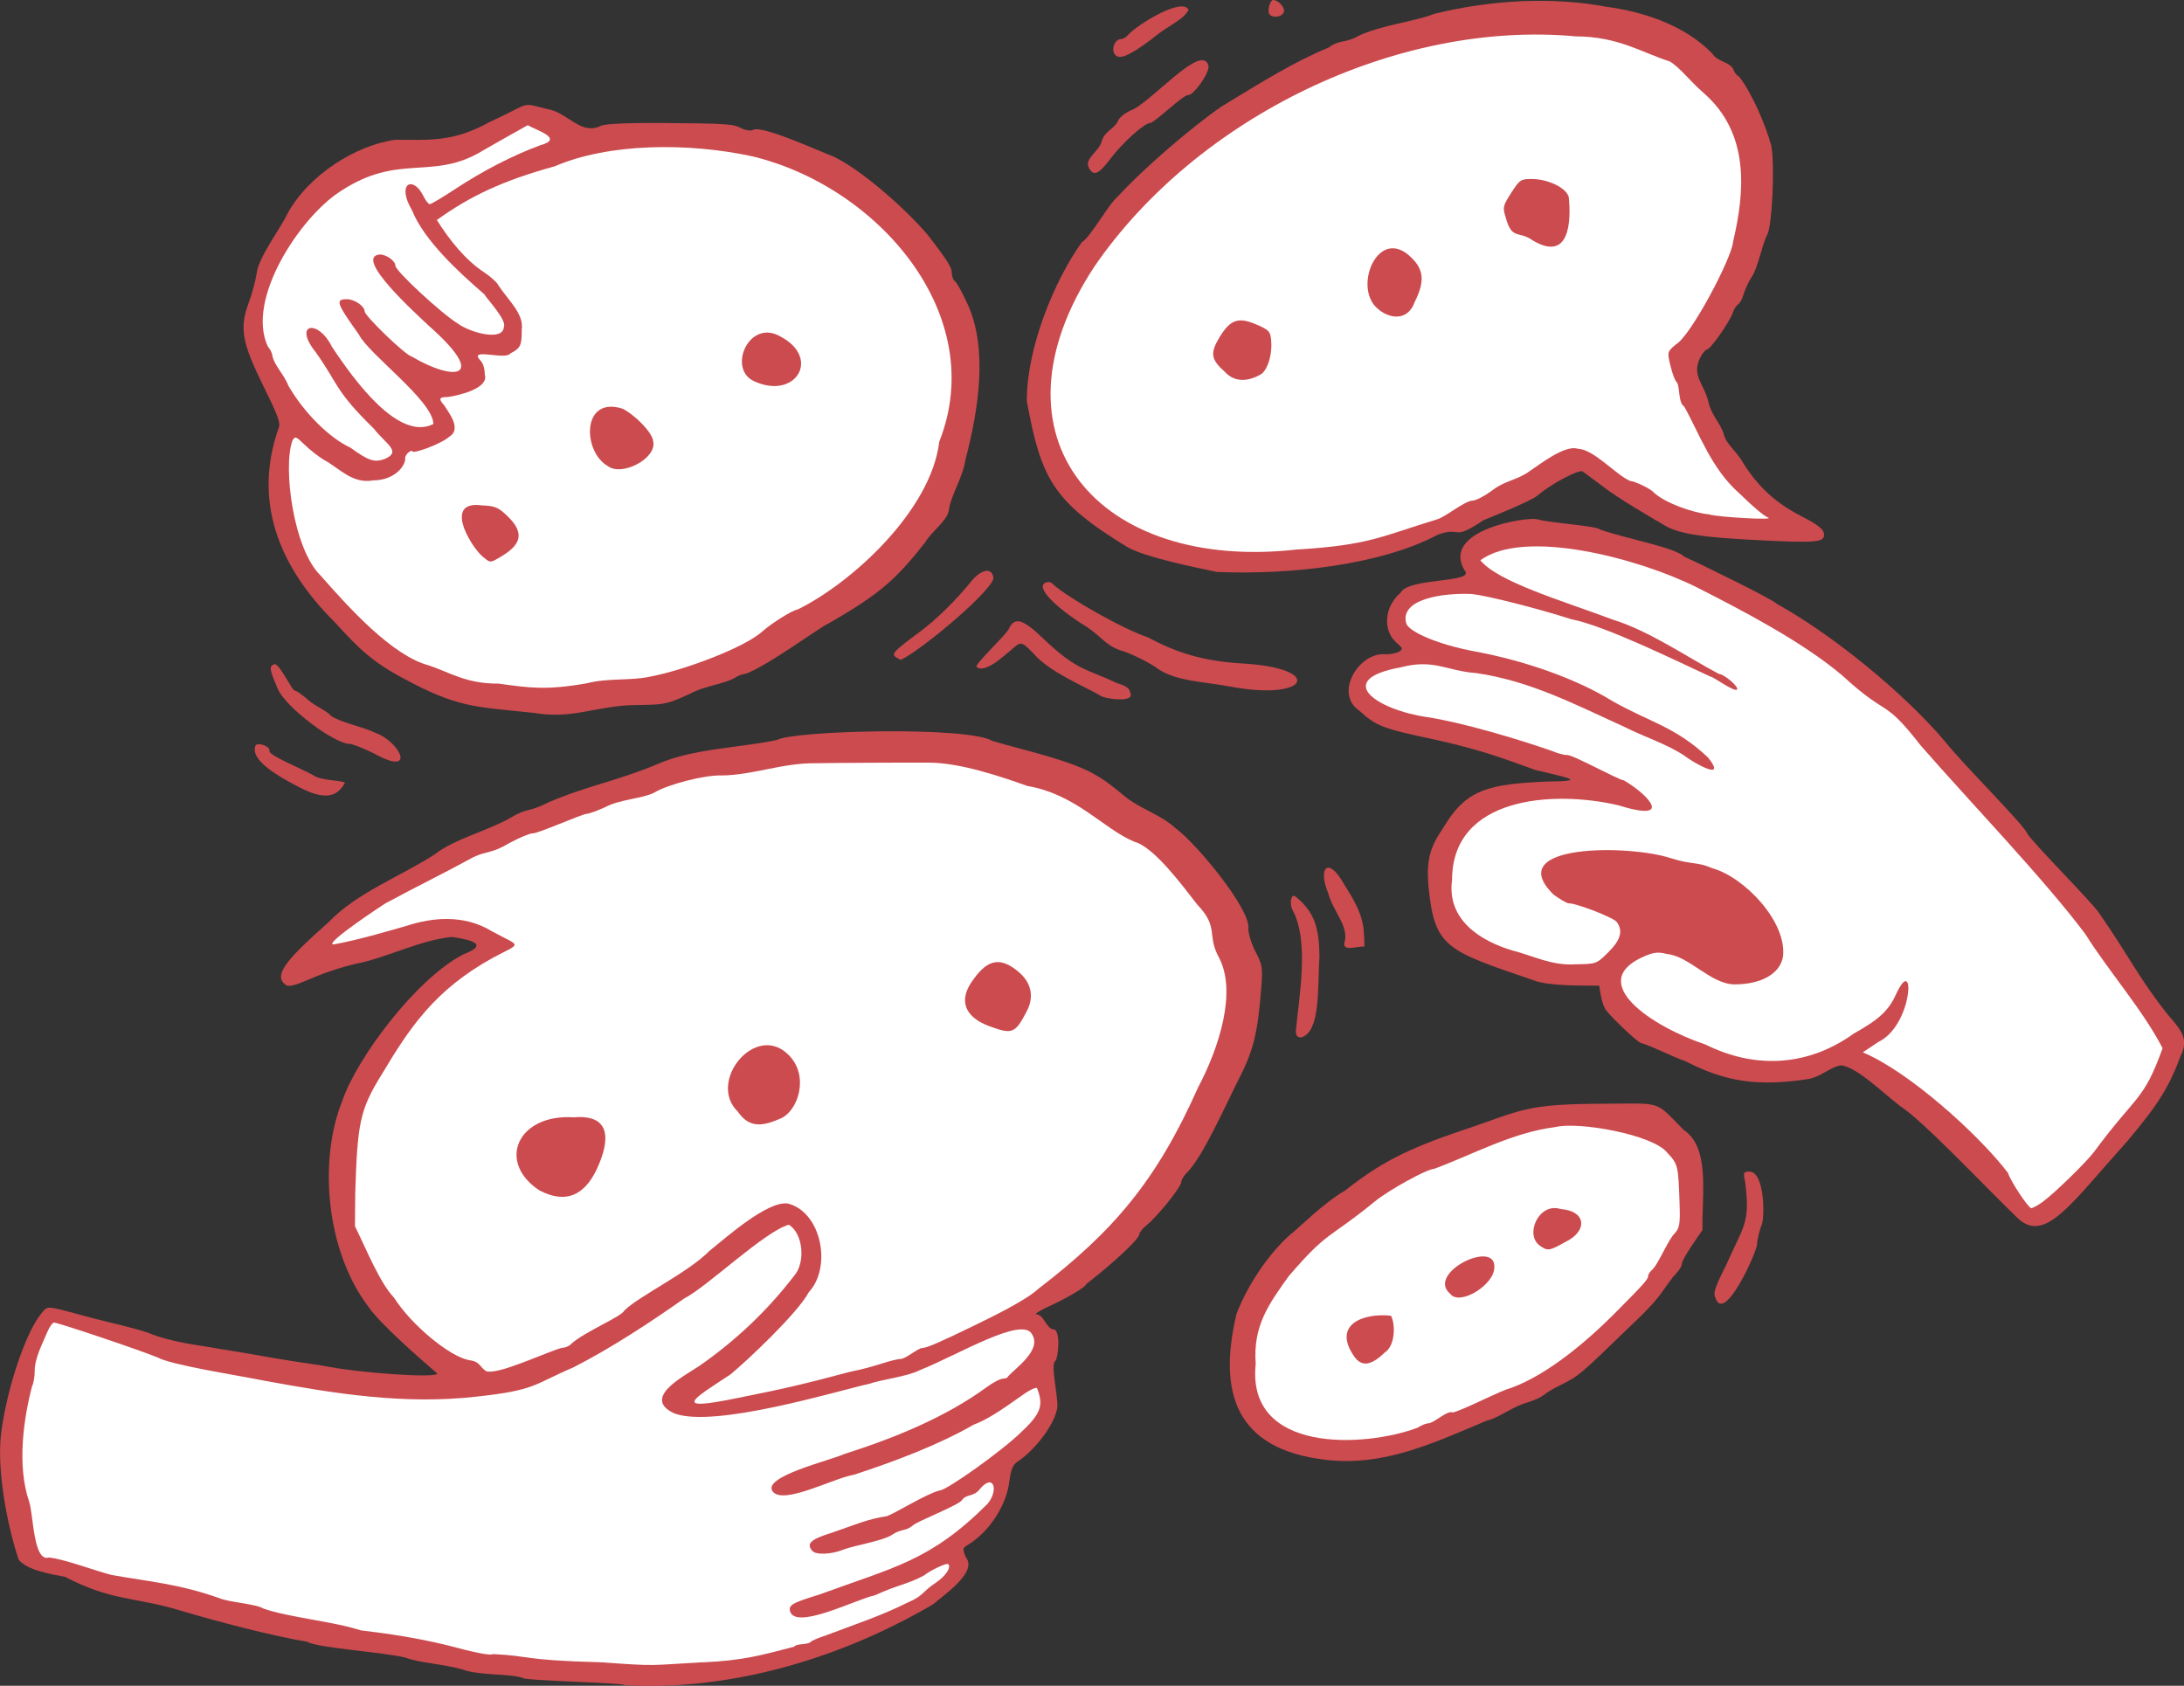
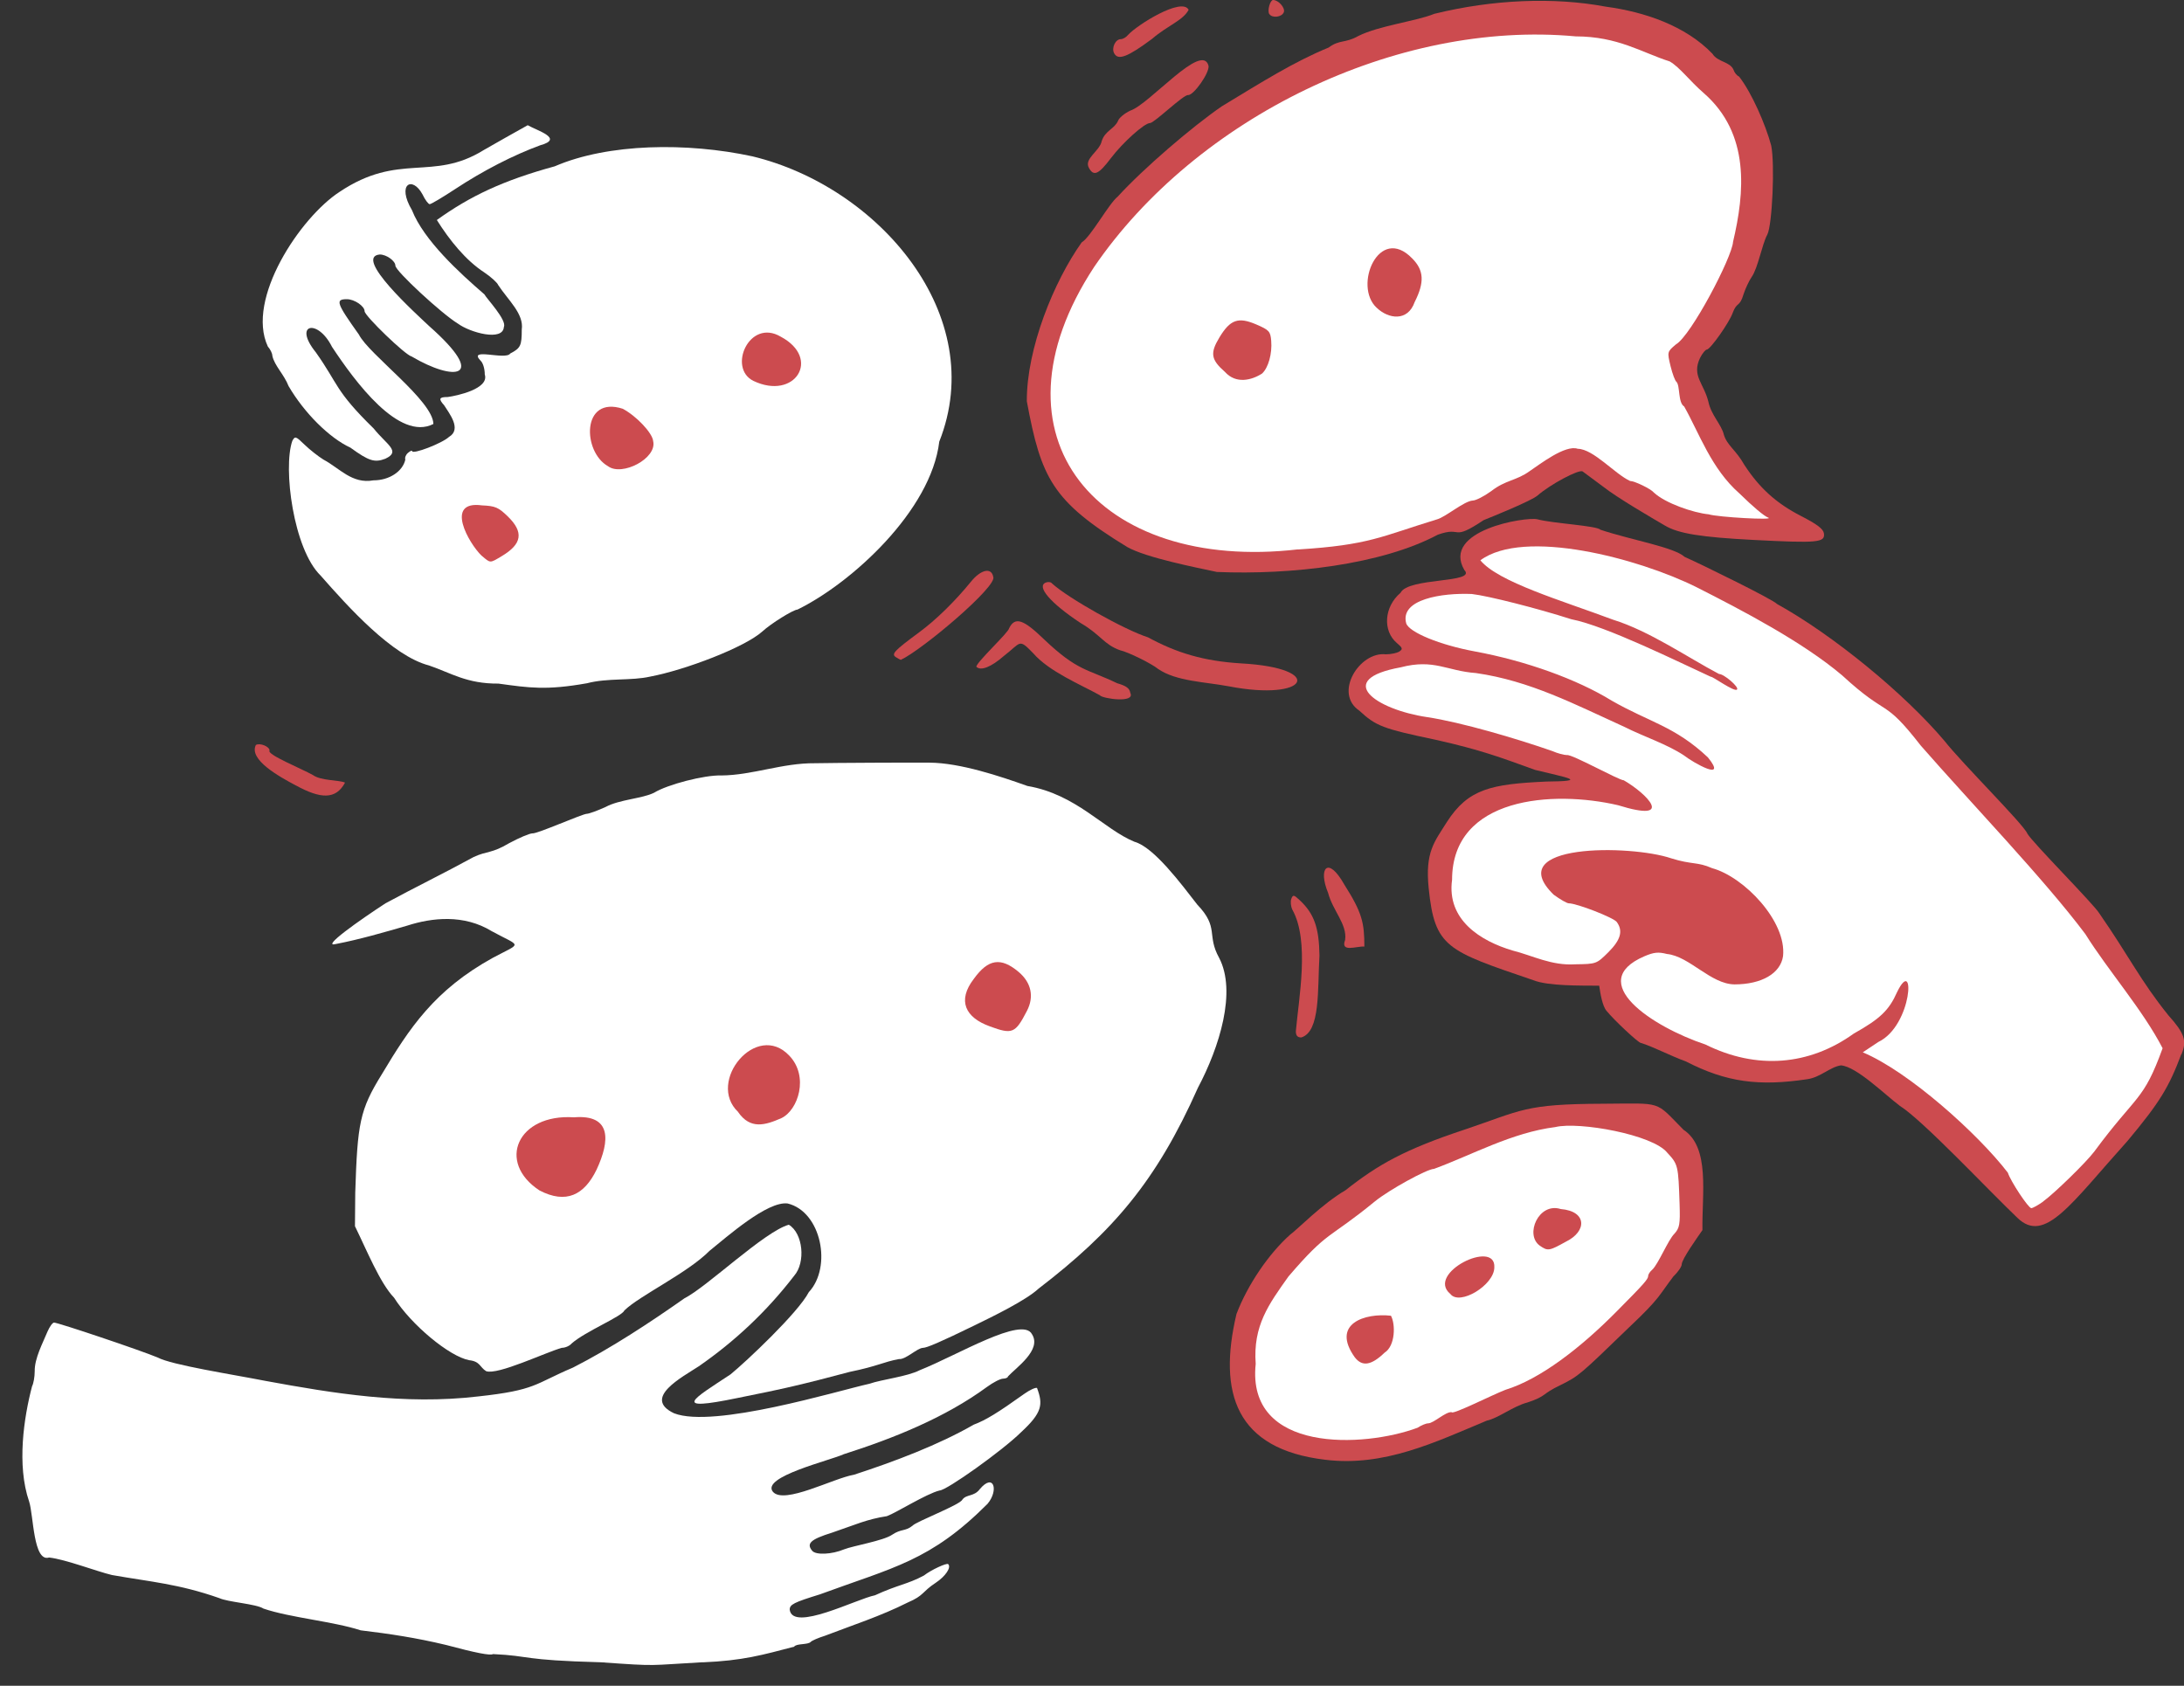
<svg xmlns="http://www.w3.org/2000/svg" id="Calque_2" data-name="Calque 2" viewBox="0 0 455.25 351.41">
  <rect x="0" y="0" width="455.25" height="351.41" fill="#333333" stroke="none" />
  <defs>
    <style>      .cls-1 {        fill: #cc4b4f;      }      .cls-1, .cls-2 {        stroke-width: 0px;      }      .cls-2 {        fill: #fff;      }    </style>
  </defs>
  <g id="Calque_1-2" data-name="Calque 1">
    <path class="cls-1" d="M454.68,219.78c-2.59,6.87-4.45,9.97-11.15,17.99-11.92,13.26-17.32,21.62-23.02,16.08h0c-6.1-5.81-19.68-20.3-24.48-23.32-3.23-2.44-9.01-8.17-12.28-8.45-2.23.3-4.31,2.51-7.01,2.88-10.11,1.52-16.88.64-25.3-3.69-3.36-1.22-6.94-3.14-9.39-3.86-.52,0-5.62-4.77-7.18-6.71-.87-1-1.3-3.71-1.52-5.23-3.97-.03-10.64.08-13.69-1.13-18.09-6.17-20.59-6.8-21.86-19.22-.75-7.54,1.18-9.6,3.8-13.77,4.45-6.93,9.23-7.9,20.69-8.43,9.01-.09,4.47-.76-2.33-2.44-7.05-2.55-11.26-4.16-20.69-6.27-11.05-2.32-12.44-2.85-15.93-6.08-5.38-3.62.02-12.35,5.53-11.74,1.07,0,2.35-.27,2.83-.59.75-.5.67-.75-.5-1.74-3.04-2.55-2.69-7.58.73-10.48,1.6-3.28,16.02-1.96,13.3-4.78-4.78-8.27,12.77-11.11,15.21-10.56,3.3.89,12.38,1.32,13.19,2.19,6.43,2.14,15.31,3.62,17.53,5.65,4.08,1.83,18.47,8.91,19.24,9.81,11.73,6.49,26.62,18.72,34.95,28.58,3.7,4.71,16.42,17.31,17.24,19.28,1.01,1.83,13.89,14.74,15.03,16.67,6.15,8.86,8.55,14,14.38,21.23,3.37,3.75,3.89,5.3,2.72,8.13" />
    <path class="cls-1" d="M366.26,200.67c3.76-1.72,2.17-6.89-.45-8.56-.85-.45-2.54-1.73-3.74-2.84-2.28-2.11-5.7-3.4-15.01-5.67-4.18-.8-24.28-4.56-21.37.52,6.21,3.63,13.36,1.2,16.42,10.42l4.48.27c8.92-.07,12.8,10.41,19.68,5.86h0Z" />
-     <path class="cls-1" d="M130.16,351.26c-.11-.49-21.12-.9-21.22-1.5-2.69-.92-8.99-.46-12.52-1.74-3.97-1.17-8.83-1.33-11.92-2.49-4.38-1.11-18.61-2.04-20.38-3.28-7.82-1.32-18.73-4.22-26.62-6.55-9.31-2.84-14.03-1.85-24-7.02-2.73-.51-7.72-1.3-9.59-3.52-2.37-6.98-4.63-18.75-3.67-26.43,1.17-9.21,5.08-20.9,8.33-24.87,1.42-1.73.85-1.75,8.87.4,3.22.95,10.91,2.59,13.7,3.66,2.73,1.12,6.11,1.92,11.66,2.76,15.62,2.54,12.82,2.29,24.58,4.02,7.49,1.54,23.85,2.64,23.77,1.61-3.29-2.83-11.83-10.24-14.3-13.84-8.94-11.68-10.49-30.69-5.49-43,2.91-8.73,15.33-25.45,25.24-30.54,6.43-2.43-.31-3.26-2.37-3.63-6.57.68-12.89,3.99-19.09,5.41-2.57.47-6.95,1.84-9.75,3.04-4.2,1.81-5.24,2.07-5.97,1.46-2.26-1.88-.25-4.76,9.04-12.94,5.87-6.19,15.18-9.64,22.1-14.14,4.15-3.27,11.16-4.95,15.8-7.63,3.57-2.18,3.6-1.03,8-3.26,8.26-3.54,14.66-4.54,22.8-8.01,7.46-3.24,17.26-3.35,24.83-4.99,3.29-1.94,39.85-2.91,44.89.22,6.38,1.91,16.73,4.07,21.86,7.31,1.49.84,2.7,1.74,6,4.45,2.79,2.26,7.47,3.75,10.32,6.45,4.25,3.05,15.71,16.91,15.16,20.93,0,1.1.68,3.28,1.52,4.85,1.37,2.58,1.48,3.27,1.18,7.28-.76,9.95-1.66,13.45-5.18,20.17-2.93,5.93-6.96,14.87-9.99,18.18-.83.77-1.51,1.81-1.51,2.31,0,1.01-5.08,7.32-7.31,9.08-.79.62-1.43,1.45-1.43,1.85-.46,1.69-8.59,8.51-11.08,10.34,0,.56-3.73,2.79-7.87,4.7-1.92.89-3.03,1.62-2.46,1.63,1.42.02,2.04,2.9,3.41,3.12,1.67-.18,1.13,6.04.44,6.64-1.1.87,1.05,8.88.31,10.28-.71,3.23-4.61,8.34-8.14,10.65-.99.65-1.4,1.66-1.72,4.17-.63,5.08-4.31,10.63-8.79,13.28-.95.56-.97.82-.28,2.5,2.56,3.06-4.64,7.89-6.82,9.8-21.68,12.67-44.67,18.01-64.32,16.85h0Z" />
-     <path class="cls-2" d="M146.47,346.52c8.44-.35,12.53-1.56,19.06-3.26.47-.72,2.93-.35,3.48-1.02.3-.28,1.6-.84,2.89-1.24,5.69-2.18,11.72-4.13,17.31-6.95,3.5-1.5,2.85-2.15,5.86-4.13,2.03-1.35,3.26-3.19,2.58-3.87-.31-.31-3.61,1.23-5.06,2.37-3.44,1.85-5.41,1.91-10.2,4.12-3.89.78-17.18,7.7-17.78,3,0-1.08.86-1.51,6.27-3.18,15.4-5.66,23.04-6.95,34.97-18.88,2.37-2.82,1.3-6.52-1.6-3.08-1.22,1.64-2.79,1.02-3.67,2.23-.52,1.09-9.66,4.56-10.37,5.41-1.53,1.23-2.33.59-4.26,1.89-1.79,1.24-8.16,2.31-9.98,3.03-2.58,1.08-5.9,1.23-6.67.31-1.27-1.53-.33-2.39,4.13-3.78,4.87-1.65,7.2-2.79,11.44-3.44,1.98-.73,8.2-4.66,10.97-5.35,1.47,0,13.17-8.36,16.99-12.14,4.45-4.11,4.61-5.81,3.33-9.24-.34-.12-1.52.43-2.62,1.21-5.59,3.99-8.07,5.51-10.56,6.44-7.34,4.22-16.44,7.66-24.96,10.44-4.34.74-14.57,6.28-16.91,3.56-2.54-3.13,12-6.54,14.78-7.84,10.33-3.29,21.12-7.62,29.83-14.01,1.28-.94,2.79-1.72,3.35-1.73.56-.01,1.03-.22,1.03-.46,1.7-1.85,7.09-5.52,5.02-8.79-1.98-3.9-15.57,4.38-23.4,7.48-2.56,1.33-7.96,1.94-10.49,2.83-6.63,1.47-32.48,9.38-40.74,6.15-6.66-3.17,1.7-7.52,5.18-9.8,7.46-5.17,14.1-11.37,19.86-18.85,2.44-2.78,1.87-8.87-1.11-10.65-5.09,1.42-17.06,12.98-21.77,15.35-7.15,5.03-15.23,10.36-23.22,14.43-8.08,3.42-7.61,4.7-19.82,6.02-15.3,1.8-30.15-.65-44.3-3.25-6.93-1.36-19.51-3.3-22.44-4.87-3.58-1.5-20.75-7.28-21.61-7.28-.31,0-.92.85-1.37,1.89-.99,2.41-2.7,5.55-2.66,8.26,0,1.16-.25,2.56-.55,3.12-1.7,6.46-3.23,16.43-.61,24.04.93,2.8.84,12.7,4.16,11.66,3.46.39,9.87,2.88,13.1,3.65,8.02,1.42,13.86,1.83,22.37,4.81,1.77.84,7.71,1.2,9.22,2.19,5.53,1.89,14.56,2.67,20.26,4.53,6.09.73,11.59,1.56,17.76,3.04,6.25,1.67,9.27,2.26,9.83,1.91,8.18.39,5.6,1.26,22.5,1.71,12.31.88,9.62.62,21.21-.01h0Z" />
+     <path class="cls-2" d="M146.47,346.52c8.44-.35,12.53-1.56,19.06-3.26.47-.72,2.93-.35,3.48-1.02.3-.28,1.6-.84,2.89-1.24,5.69-2.18,11.72-4.13,17.31-6.95,3.5-1.5,2.85-2.15,5.86-4.13,2.03-1.35,3.26-3.19,2.58-3.87-.31-.31-3.61,1.23-5.06,2.37-3.44,1.85-5.41,1.91-10.2,4.12-3.89.78-17.18,7.7-17.78,3,0-1.08.86-1.51,6.27-3.18,15.4-5.66,23.04-6.95,34.97-18.88,2.37-2.82,1.3-6.52-1.6-3.08-1.22,1.64-2.79,1.02-3.67,2.23-.52,1.09-9.66,4.56-10.37,5.41-1.53,1.23-2.33.59-4.26,1.89-1.79,1.24-8.16,2.31-9.98,3.03-2.58,1.08-5.9,1.23-6.67.31-1.27-1.53-.33-2.39,4.13-3.78,4.87-1.65,7.2-2.79,11.44-3.44,1.98-.73,8.2-4.66,10.97-5.35,1.47,0,13.17-8.36,16.99-12.14,4.45-4.11,4.61-5.81,3.33-9.24-.34-.12-1.52.43-2.62,1.21-5.59,3.99-8.07,5.51-10.56,6.44-7.34,4.22-16.44,7.66-24.96,10.44-4.34.74-14.57,6.28-16.91,3.56-2.54-3.13,12-6.54,14.78-7.84,10.33-3.29,21.12-7.62,29.83-14.01,1.28-.94,2.79-1.72,3.35-1.73.56-.01,1.03-.22,1.03-.46,1.7-1.85,7.09-5.52,5.02-8.79-1.98-3.9-15.57,4.38-23.4,7.48-2.56,1.33-7.96,1.94-10.49,2.83-6.63,1.47-32.48,9.38-40.74,6.15-6.66-3.17,1.7-7.52,5.18-9.8,7.46-5.17,14.1-11.37,19.86-18.85,2.44-2.78,1.87-8.87-1.11-10.65-5.09,1.42-17.06,12.98-21.77,15.35-7.15,5.03-15.23,10.36-23.22,14.43-8.08,3.42-7.61,4.7-19.82,6.02-15.3,1.8-30.15-.65-44.3-3.25-6.93-1.36-19.51-3.3-22.44-4.87-3.58-1.5-20.75-7.28-21.61-7.28-.31,0-.92.85-1.37,1.89-.99,2.41-2.7,5.55-2.66,8.26,0,1.16-.25,2.56-.55,3.12-1.7,6.46-3.23,16.43-.61,24.04.93,2.8.84,12.7,4.16,11.66,3.46.39,9.87,2.88,13.1,3.65,8.02,1.42,13.86,1.83,22.37,4.81,1.77.84,7.71,1.2,9.22,2.19,5.53,1.89,14.56,2.67,20.26,4.53,6.09.73,11.59,1.56,17.76,3.04,6.25,1.67,9.27,2.26,9.83,1.91,8.18.39,5.6,1.26,22.5,1.71,12.31.88,9.62.62,21.21-.01Z" />
    <path class="cls-2" d="M153.82,291.4c9.54-1.9,13.51-2.82,23.32-5.43,5.87-1.2,6.97-2.06,10.25-2.67,1.36.16,3.79-2.28,4.97-2.33.83,0,3.69-1.24,10.64-4.62,4.14-2.01,10.88-5.31,13.49-7.73,15.52-11.91,24.54-22.39,33.21-41.86,4.49-8.48,8.11-20.05,4.42-27.1-2.66-4.8.07-6.26-4.55-11.09-3.3-4.24-9.04-11.99-13.1-13.1-6.37-2.6-12.12-9.9-22.31-11.63-5.75-2.05-14.02-4.82-20.4-4.86-3.69-.04-20.05.04-23.9.12-6.84-.06-12.99,2.5-19.53,2.55-3.45-.12-11.19,1.87-13.99,3.6-2.49,1.24-7.2,1.39-10.13,2.98-1.72.78-3.47,1.41-3.88,1.41-.92,0-10.36,4.21-11.35,4.08-.58,0-2.76.92-4.84,2.04-3.7,2.21-4.54,1.56-7.41,2.89-5.66,3.11-12.59,6.51-18.36,9.64-5.32,3.46-13.68,9.35-10.34,8.49,4.82-.92,10.18-2.47,14.86-3.83,5.18-1.67,11.82-2.39,17.61,1.16,6.19,3.38,6.41,2.25.23,5.55-12.17,6.72-17.38,14.64-23.18,24.34-4.57,7.39-5.04,10.17-5.5,24.62,0,0-.06,6.99-.06,6.99,2.46,5.01,5.21,11.84,8.15,14.9,3.54,5.61,11.53,12.26,15.66,13.03,2.31.25,2.2,1.47,3.54,2.29,2.45.84,12.28-3.88,15.77-4.87.71,0,1.64-.41,2.05-.91,2.9-2.55,10.48-5.61,11-6.89,3.17-3.09,13.16-7.79,17.75-12.43,3.63-2.92,12.05-10.4,16.27-9.86,7,1.7,9.32,13.21,4.41,18.49-2.24,4.31-13.13,14.54-16.31,17.13-7.75,5.12-12.71,7.86,1.54,4.91h0Z" />
    <path class="cls-1" d="M112.45,248.15c-8.99-5.9-4.58-16.01,7.18-15.24,7.86-.65,7.57,4.82,4.72,10.92-2.56,5.28-6.35,7.21-11.9,4.32Z" />
    <path class="cls-1" d="M153.86,231.79c-6.65-6.29,3.84-19.02,10.68-11.72,4.11,4.3,1.87,11.34-1.68,13.02-3.31,1.44-6.44,2.44-9.01-1.29h0Z" />
    <path class="cls-1" d="M206.39,213.97c-5.17-1.83-6.91-5.37-3.4-9.92,3-4.16,5.63-4.57,9.34-1.45,2.64,2.22,3.27,5.16,1.74,8.11-2.43,4.71-3.04,4.96-7.69,3.26Z" />
    <path class="cls-1" d="M276.23,304.29c-18.64-2.21-22.38-13.9-18.49-30.38,2.3-6.06,6.74-12.59,11.21-16.56,1.65-1.2,6.61-6.37,11.53-9.25,6.77-5.34,12.3-8.49,24.9-12.66,11.89-4,12.35-5.31,28.72-5.36,12.7-.07,10.75-.7,16.82,5.42,5.58,3.67,3.83,13.38,3.95,20.92-1.08,1.56-4.29,6.05-4.32,7.14,0,.48-.79,1.62-1.75,2.54-2.98,3.88-2.6,4.35-9.18,10.55-10.39,10.05-10.54,10.18-14.27,12.04-4.26,2.03-2.76,2.26-7.01,3.68-2.86.73-6.09,3.29-8.43,3.77-10.71,4.47-21.38,9.67-33.68,8.15Z" />
    <path class="cls-2" d="M295.5,297.61c.76-.5,1.75-.91,2.2-.91,1.16-.02,3.62-2.45,4.89-2.33.14.62,8.44-3.59,11.22-4.66,7.22-2.21,15.66-8.73,23.16-16.32,5.66-5.7,6.59-6.74,6.59-7.41,0-.33.38-.92.85-1.31,1.27-1.17,3.3-6.21,4.63-7.51,1.07-1.19,1.2-1.98,1.07-6.12-.27-8.13-.31-8.31-2.57-10.75-2.98-3.78-18.42-6.54-23.32-5.35-9.09,1.15-17.37,5.81-25.31,8.72-1.42,0-9.41,4.4-12.32,6.78-9.78,8.02-9.65,5.88-18.02,15.66-4.1,5.78-7.41,10.24-6.82,18.21-1.98,18.65,22.57,17.49,33.76,13.3h0Z" />
    <path class="cls-1" d="M282.44,282.99c-5.09-7.07,2.08-9.34,7.5-8.72.96,1.73.94,6.27-1.33,7.7-2.75,2.65-4.64,2.96-6.17,1.01Z" />
    <path class="cls-1" d="M302.33,269.74c-5.23-4.32,9.5-11.55,9.16-5.55,0,3.68-7.22,8.06-9.16,5.55Z" />
    <path class="cls-1" d="M320.95,259.65c-3.16-2.29-.21-9.08,4.38-7.62,5.49.44,5.53,4.66,1.03,6.83-3.46,1.92-3.73,1.96-5.41.79h0Z" />
-     <path class="cls-1" d="M357.58,270.53c-.52-.96-.11-2.19,2.29-6.94,3.51-8.06,5.02-8.39,3.91-17.17-.44-2.05-.38-2.19.94-2.19,3.29.14,3.17,10.42,2.38,11.38-.44,1.28-.83,2.98-.85,3.78,0,1.49-6.83,16.75-8.68,11.14h0Z" />
    <path class="cls-2" d="M425.87,250.46c2.24-1.59,8.97-8.14,10.66-10.39,8.91-12.07,10.21-10.37,14.26-21.56-4.1-7.96-11.35-16.19-16.11-23.81-8.52-11.38-23.96-27.44-34.29-39.27-7.99-10.26-6.54-5.58-16.39-14.64-8.2-6.95-20.71-13.5-30.39-18.4-12.1-6.02-35.93-12.33-45.03-5.59,3.74,4.53,16.83,8.33,27.66,12.38,7.63,2.37,15.58,7.89,22.08,11.31,1.05,0,4.24,2.75,3.76,3.24-.51.62-5.12-2.78-5.48-2.66-6.46-2.95-21.84-10.6-29.07-11.99-7-2.25-17.34-4.88-20.74-5.26-6.23-.26-15.02,1.09-13.67,6.11.6,1.88,7.06,4.53,14.3,5.86,10.64,1.97,21.3,5.8,28.55,10.27,7.84,4.49,13.15,5.33,20.04,11.82,4.2,5.22-3.01,1.14-4.99-.41-3.59-2.38-8.38-3.91-12.42-5.95-10.27-4.66-19.67-9.61-30.94-11.22-6.09-.43-8.73-3.02-15.7-1.19-14.01,2.54-5.25,8.78,5.54,10.38,7.13,1.07,18.86,4.54,26.1,7.08,1.05.46,2.42.83,3.04.83,1.02-.22,10.88,5.28,11.82,5.25,4.79,2.75,10.92,8.96-1.18,5.2-13.51-3.15-34.58-1.79-34.6,15.55-1.15,8.39,6,12.78,12.61,14.74,4.15,1.03,8.12,3.21,13.12,2.87,4.33-.06,4.4-.08,6.85-2.52,2.58-2.57,3.1-4.45,1.75-6.3-.66-.91-8.33-3.89-10-3.89-.39,0-1.8-.81-3.15-1.8-11.03-10.73,16.01-10.47,24.5-7.58,4.38,1.37,5.41.68,8.52,2.05,6.7,1.83,15.57,11.11,14.79,18.35-.53,3.59-4.45,5.87-10.1,5.88-4.97-.04-9.41-5.88-14.11-6.34-1.78-.46-2.71-.37-4.72.49-12.38,5.35,1.54,14.64,12.77,18.39,10.63,5.28,21.6,4.4,30.91-2.29,5.48-3.07,7.35-4.86,9.03-8.66,3.83-7.85,3.24,6.98-3.91,10.41,0,0-3.25,2.16-3.25,2.16,9.62,4.03,24.06,17.04,30.24,25.09.57,1.78,4.27,7.39,4.89,7.39.3,0,1.4-.61,2.46-1.36h0Z" />
    <path class="cls-1" d="M270.12,214.95c.6-6.86,2.91-18.82-.73-25.32-.33-.7-.43-1.72-.22-2.27.35-.9.52-.87,1.81.34,2.94,2.77,3.98,5.69,4.06,11.47-.42,7.09.23,15.88-3.79,17.09-.8,0-1.14-.39-1.13-1.31h0Z" />
    <path class="cls-1" d="M280.39,195.91c.45-3.26-2.6-6.1-3.55-9.79-2.14-5.12-.06-7.85,3.37-1.74,3.78,5.94,4.18,8.02,4.19,12.93-1.63-.11-5.08,1.34-4-1.4h0Z" />
    <path class="cls-1" d="M61.72,163.76c-3.61-1.92-9.89-5.41-8.39-8.46.82-.51,2.86.31,2.86,1.15-.67.81,6.61,3.75,9.04,5.11,1.7,1.23,5.43,1,6.69,1.58-1.93,3.62-5.15,3.36-10.18.62h0Z" />
-     <path class="cls-1" d="M78.04,157.1c-2.24-1.11-4.55-2.02-5.13-2.03-3.35-.06-13.34-7.66-14.96-11.38-1.73-3.97-1.88-4.79-.93-5.15.96-.95,3.86,5.58,4.48,5.44.26,0,1.33.73,2.38,1.62,1.41,1.44,4.21,2.49,5.12,3.63,2.22,1.46,6.57,2.23,9.13,3.48,5.3,1.88,8.82,9.32-.1,4.39h0Z" />
-     <path class="cls-1" d="M111.27,148.6c-12.44-1.3-15.91-1.05-27.4-7.31-6.06-3.21-9.08-6.05-13.99-11.49-12.31-12.16-16.94-25.81-11.85-40.43.53-1.07.06-2.43-3.06-8.74-4.53-9.19-5.08-12.2-3.17-17.39.71-1.92,1.47-4.71,1.69-6.18.3-3.32,5.09-9.62,6.44-12.53,4.36-8.05,14.37-14.35,22.58-15.4,6.98.03,12.01.52,19.57-3.71,9.09-4.13,6.07-4.11,12.09-2.67,4.18.69,6.95,5.62,11.18,3.43,1-.38,5.96-.59,12.72-.54,13.57.11,14.81.2,16.49,1.1.73.39,1.79.57,2.35.39,1.49-1.28,13.78,4.35,16.84,5.51,6.21,3,15.3,11.21,19.71,16.41,3.99,5.19,4.94,6.69,4.94,7.83,0,.74.29,1.52.65,1.74.36.22,1.53,2.34,2.61,4.71,4.35,9.41,2.28,22.25-.43,32.55-.42,3.37-3.09,7.55-3.42,10.36-.25,2.3-3.81,4.69-4.96,6.83-5.85,7.34-8.89,10.45-20.1,16.86-2.25,1.06-12.55,8.75-17.33,10.54-.59,0-1.6.37-2.24.83-2.62,1.42-5.99,1.56-9.28,3.28-4.88,2.24-5.3,2.33-11.43,2.39-8.3.12-12.91,3.05-21.21,1.63h0Z" />
    <path class="cls-2" d="M122.34,142.43c4.43-1.15,9.17-.48,13.19-1.39,7.3-1.38,19.71-6.09,23.42-9.44,1.71-1.59,6.43-4.53,7.28-4.53,11.3-5.53,27.85-20.64,29.56-35.01,10.44-26.34-12.64-53.13-38.95-59.47-13.6-2.94-30.07-2.73-41.21,2.08-10.85,2.97-17.68,6.24-24.57,11.19,2.63,4.19,6.01,8.41,9.91,10.94,1.4.95,2.7,2.13,2.88,2.62,2.12,3.22,5.39,5.99,4.91,9.29,0,3.35-.25,3.86-2.4,4.98-.95,1.47-8.89-1.35-6.21,1.47.51.43.9,1.67.9,2.9.98,3-5.85,4.45-7.73,4.7-1.8,0-1.96.37-.74,1.72,1.01,1.63,3.75,4.98,1.02,6.59-1.43,1.35-7.7,3.75-7.7,2.95,0-.18-.38-.02-.84.37-.46.38-.72,1.02-.57,1.41-.53,2.44-3.32,4.34-6.66,4.33-4.44.81-7.06-2.55-10.38-4.31-1.1-.67-2.88-2.08-3.96-3.12-1.84-1.79-2-1.83-2.56-.79-1.97,5.65.23,22.57,5.91,28.08,5.76,6.55,14.9,16.73,22.59,18.73,4.61,1.57,7.86,3.83,14.48,3.78,6.44.89,9.97,1.43,18.43-.07h0Z" />
    <path class="cls-1" d="M100.4,115.85c-2.66-2.55-7.84-11.59.08-10.5,2.76.12,3.42.41,5.37,2.3,3.37,3.29,2.99,5.75-1.28,8.29-2.5,1.49-2.29,1.49-4.17-.1h0Z" />
    <path class="cls-1" d="M126.75,97.19c-5.36-3-5.58-14.79,3.07-11.98,2.9,1.56,6.2,5.08,6.33,6.75.86,3.57-6.47,7.4-9.4,5.23Z" />
    <path class="cls-1" d="M157.03,79.39c-5.39-2.67-.83-13.08,5.71-9.21,8.53,4.54,2.96,13.37-5.71,9.21h0Z" />
    <path class="cls-2" d="M80.34,95.61c3.33-1.53.21-2.94-2.44-6.28-8.17-7.99-7.28-9.14-12.07-15.89-4.81-5.95.39-7.1,3.36-1.16,4.8,7.27,14,19.76,21.15,16.1-.07-4.85-13.48-14.53-15.53-18.64-4.7-6.6-4.96-7.37-2.5-7.37,1.57,0,3.69,1.44,3.69,2.51,0,.96,8.53,9.18,9.79,9.42,8.83,5.24,16.22,4.76,3.64-6.35-2.69-2.54-15.86-14.42-10.26-14.9,1.39,0,3.25,1.34,3.25,2.34,0,1.08,9.65,10.02,13.03,12.07,2.54,1.87,9.4,3.77,9.58.69.68-1.4-3.58-5.89-4.06-6.79-5.23-4.52-12.61-11.26-15.1-17.56-3.23-5.44.07-7.21,2.2-3.28.53,1.12,1.21,2.04,1.5,2.04s2.68-1.42,5.31-3.15c5.78-3.81,12.09-7.06,17.71-9.12,5.07-1.39-.63-3.06-2.59-4.19-2.65,1.49-6.98,3.9-9.22,5.21-10.65,6.59-17.55.34-30.02,8.7-8.13,5.29-19.56,22.31-14.93,32.22.51.57.94,1.44.94,1.93.43,2.05,2.41,3.84,3.39,6.33,3.27,5.6,8.51,10.81,12.88,12.82,3.85,2.79,5.04,3.17,7.29,2.31h0Z" />
    <path class="cls-1" d="M229.29,144.94c-4.05-2.25-10.6-4.93-13.94-8.79-3.04-3.13-2.45-2.24-6.05.55-2.7,2.36-4.86,3.21-5.78,2.29-.05-.89,6.7-7.12,6.83-8.03,1.22-2.45,2.94-1.9,7.32,2.35,6.96,6.62,8.88,6.08,15.19,9.11,1.91.55,2.61,1.07,2.75,2.03,1.08,2.19-5.8,1.18-6.33.5h0Z" />
    <path class="cls-1" d="M256.12,143.06c-5.02-.94-10.87-1.02-14.68-3.59-1.41-1.16-6.29-3.56-7.99-3.93-3.4-1.23-3.94-3.18-8.22-5.68-6.29-4.16-9.27-7.64-7.22-8.43.51-.19,1.09-.1,1.3.21,3.36,3.06,15.08,9.65,20,11.22,5.89,3.2,11.51,4.95,19.43,5.43,17.65.96,14.08,8.01-2.62,4.77h0Z" />
    <path class="cls-1" d="M186.76,137c-1.03-.65-.42-1.31,4.82-5.18,3.52-2.59,7.49-6.48,10.82-10.57,2.07-2.55,4.26-3.02,4.64-1.01.95,1.94-14.81,15.24-19.27,17.31-.08,0-.54-.26-1.02-.56h0Z" />
    <path class="cls-1" d="M253.72,119.24c-4.34-.93-14.8-2.98-18.75-5.21-15.63-9.55-17.95-14.35-20.93-30.38-.06-11.01,5.66-25.03,11.44-33.13,1.87-1.09,5.64-8.06,7.5-9.53,5.43-5.95,15.65-14.68,21.72-18.84,8.24-4.99,15.1-9.32,22.26-12.24,2.28-1.71,3.41-.84,6.16-2.4,4.39-2.19,12.13-3.09,15.86-4.63,12.16-2.99,24.89-3.53,35.75-1.49,8.11,1.09,16.61,3.98,22.22,9.81,1.09,1.77,3.65,1.62,4.39,3.33.19.61.72,1.25,1.17,1.43,2.64,3.38,5.53,10.04,6.69,14.37.79,3.8.23,16.56-.81,18.58-1.09,1.97-1.94,6.96-3.25,8.81-.55.8-1.32,2.44-1.71,3.64-.81,2.75-1.37,1.47-2.25,3.85-.7,2.01-4.68,7.66-5.4,7.66-.28,0-.92.78-1.41,1.74-1.78,3.76.79,5.25,1.75,9.18.58,2.75,2.7,4.7,3.2,6.78.67,2.29,2.59,3.29,4.26,6.3,3.17,4.87,6.7,8.06,11.85,10.7,3.34,1.71,4.63,2.69,4.76,3.62.28,1.91-1.26,2.05-14.53,1.37-11.11-.57-15.78-1.33-18.59-2.99-2.7-1.58-9.98-5.81-12.92-8.14-1.93-1.44-3.84-2.86-4.25-3.15-.73-.52-6.72,2.67-9.4,5.01-1.27,1.12-9.57,4.47-11.23,5.13-6.9,4.6-4.29,1.17-9.56,3.04-11.75,6.27-30.69,8.41-45.98,7.77h0Z" />
    <path class="cls-2" d="M270.55,114.54c14.93-.92,17.34-2.72,29-6.28,1.82-.5,5.62-3.81,7.44-3.92.63,0,2.36-.88,3.85-1.96,3.02-2.36,5.23-2.15,8.01-4.17,2.11-1.41,7.42-5.56,10.03-4.66,3.28.05,7.76,5.28,10.91,6.71.93,0,4.34,1.65,4.94,2.4,2.38,2.24,8.28,4.25,11.43,4.55,1.86.6,13.92,1.27,12.42.69-.87-.33-3.13-2.23-6.01-5.05-5.87-5.16-8.36-12.54-11.51-18.12-1.31-.78-.82-4.3-1.6-5.13-.29-.18-.84-1.66-1.24-3.29-.71-2.96-.71-2.97,1.12-4.52,3.13-1.78,11.72-18.16,11.91-21.38,2.4-10.19,3.63-22.51-6.12-31.02-2.96-2.56-4.88-5.27-7.07-6.58-5.89-1.88-10.77-5.21-19.62-5.23-37.33-3.45-79.09,16.96-100.36,48.05-23.32,35.52.87,63.7,42.46,58.89h0Z" />
    <path class="cls-1" d="M255.34,77.53c-2.92-2.56-3.14-3.91-1.16-7.18,2.26-3.74,3.92-4.33,7.68-2.72,2.69,1.16,2.96,1.45,3.12,3.4.23,2.7-.6,5.65-1.91,6.84-2.18,1.4-5.43,2.22-7.73-.34h0Z" />
    <path class="cls-1" d="M286.97,64.16c-4.96-4.56.5-17.42,7.39-10.3,2.47,2.47,2.61,4.98.52,9.11-1.45,4.13-5.49,3.52-7.9,1.19h0Z" />
-     <path class="cls-1" d="M319.5,50.13c-2.82-2.11-4.38.03-5.64-4.83-.67-2.07-.59-2.38,1.15-5.1,1.74-2.72,2.01-2.9,4.28-2.89,3.46.02,7.24,1.87,7.72,3.78.52,5.17.13,13.58-7.5,9.03h0Z" />
    <path class="cls-1" d="M226.98,34.99c-1.08-1.92,2.25-3.47,2.67-5.58.71-2.2,2.66-2.52,3.41-4.24.19-.58,1.32-1.53,2.52-2.1,4.04-1.32,15.03-14.47,16.34-9.34.21,1.44-3.04,6.09-4.25,6.09-.9-.2-7.16,5.91-7.96,5.83-1.16,0-5.71,4.09-8.17,7.35-2.54,3.37-3.58,3.82-4.56,1.99h0Z" />
    <path class="cls-1" d="M232.25,11.13c-.61-1.13.25-2.97,1.39-2.97.43,0,1.11-.4,1.51-.89,1.83-2.04,11.2-7.94,12.62-5.23-1.21,2.28-4.29,3.19-7.65,6.08-5.06,3.76-7.05,4.52-7.86,3.01h0Z" />
    <path class="cls-1" d="M264.57,2.91c-.43-.7.18-2.91.81-2.91,1.12,0,2.56,1.65,2.23,2.54-.4,1.05-2.45,1.3-3.03.37h0Z" />
  </g>
</svg>